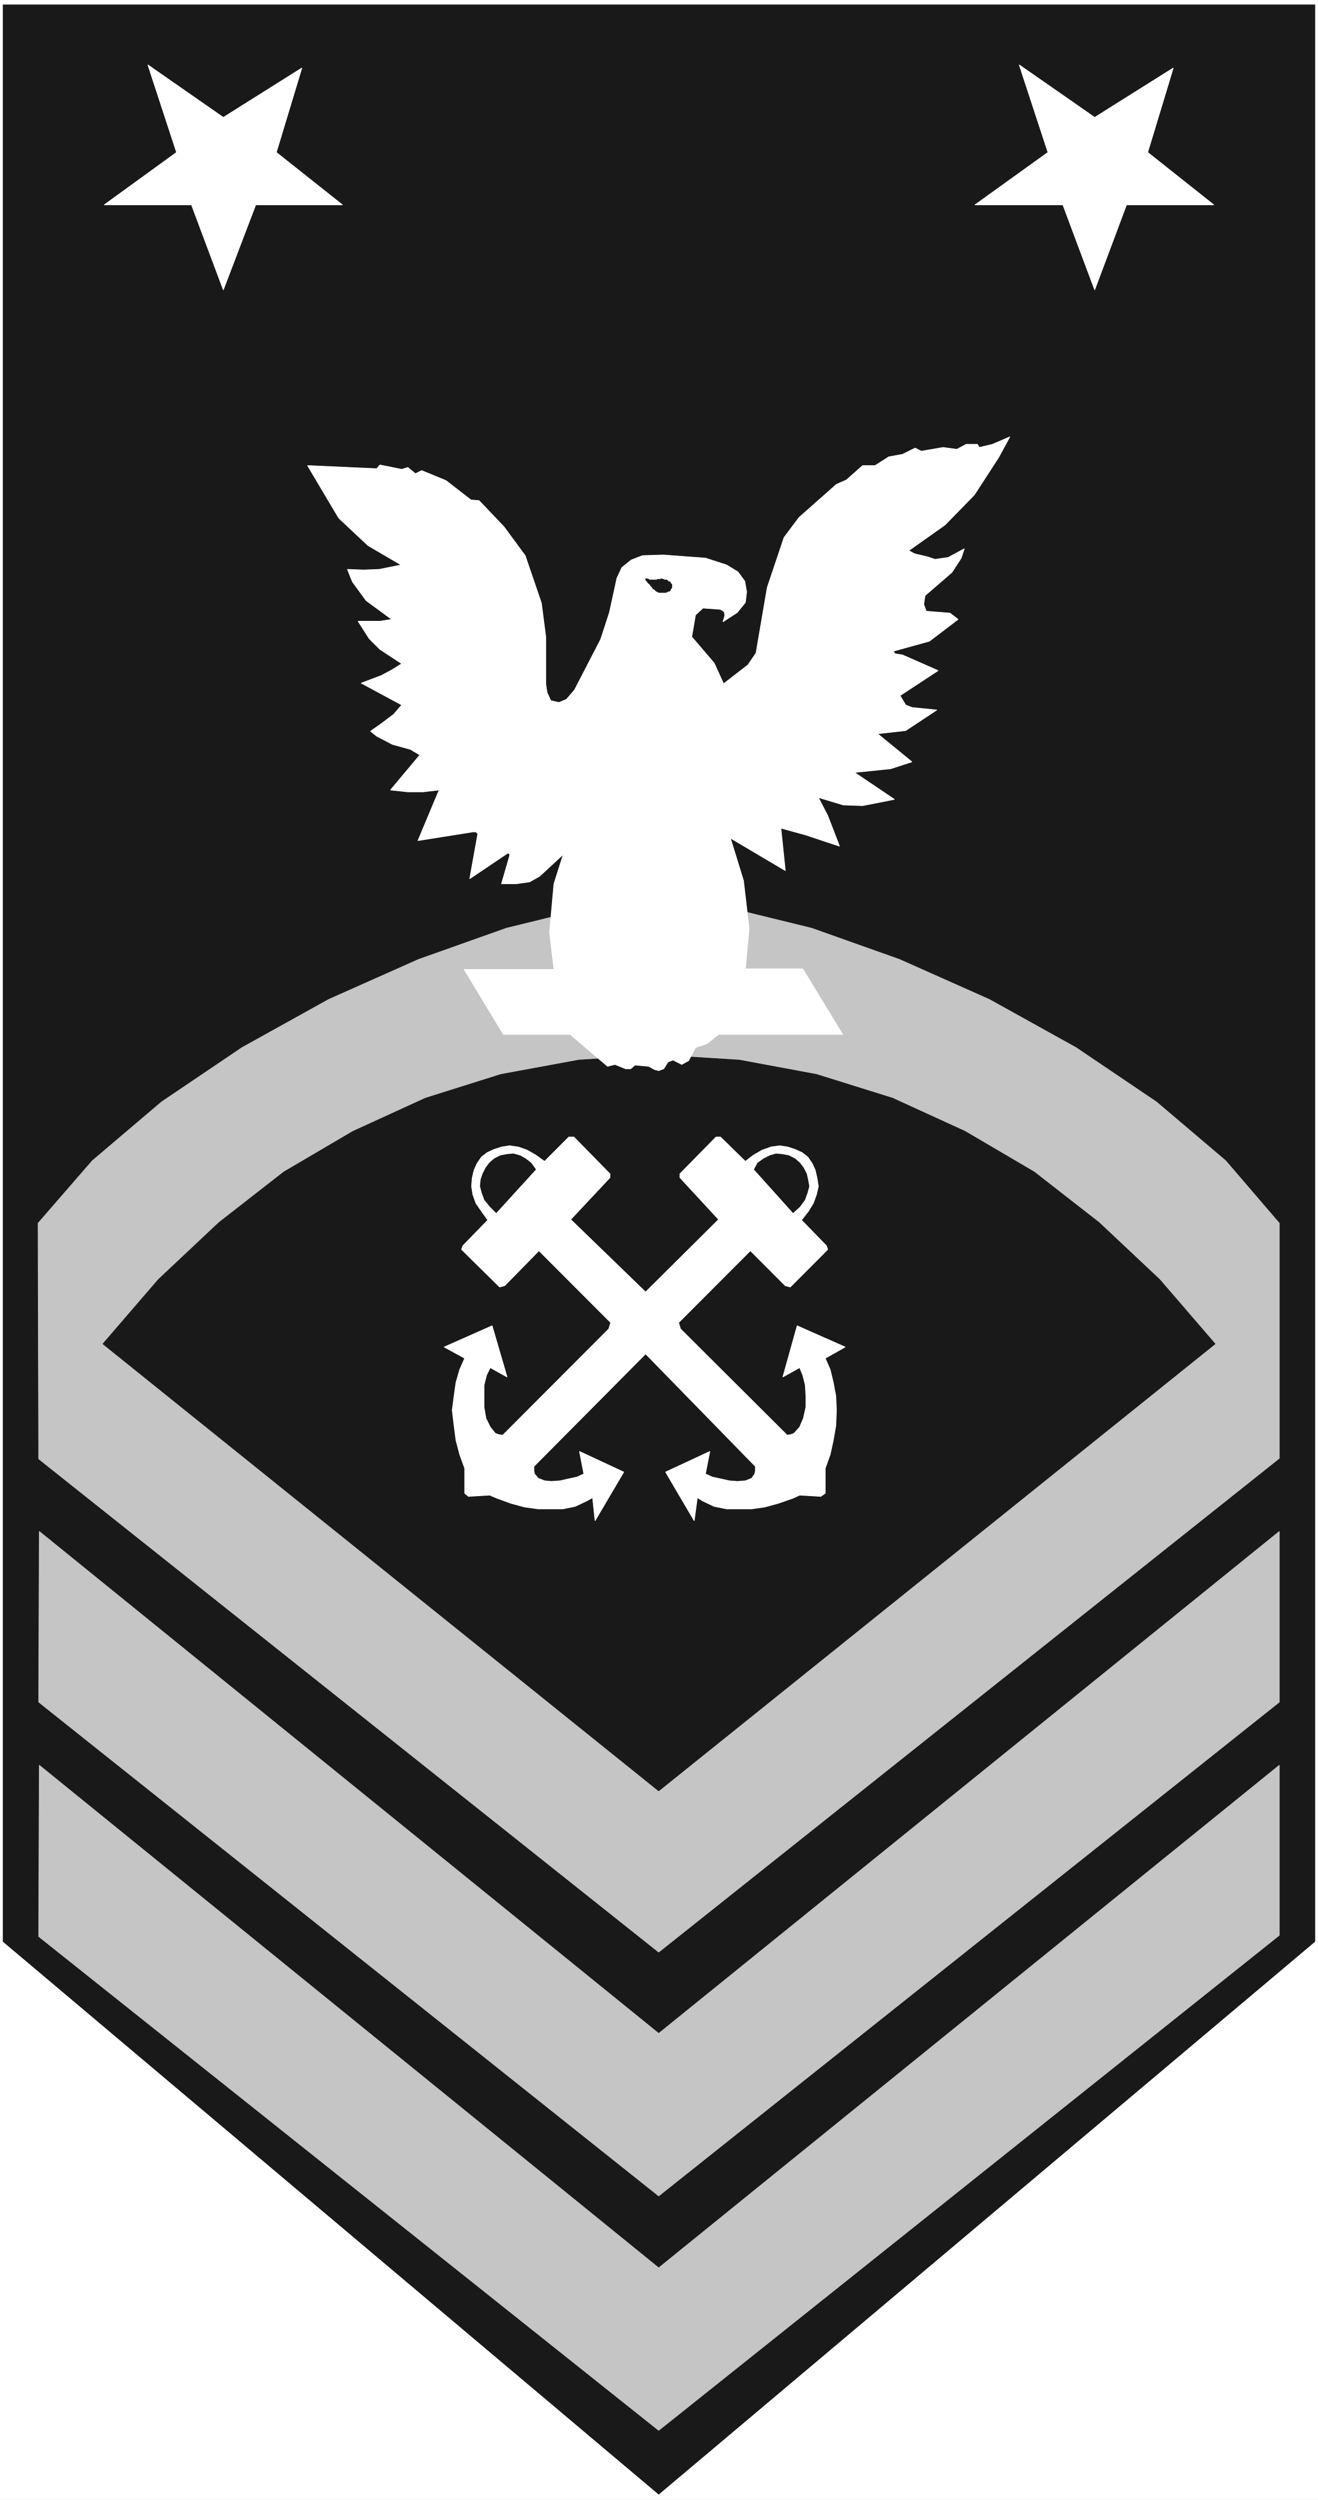
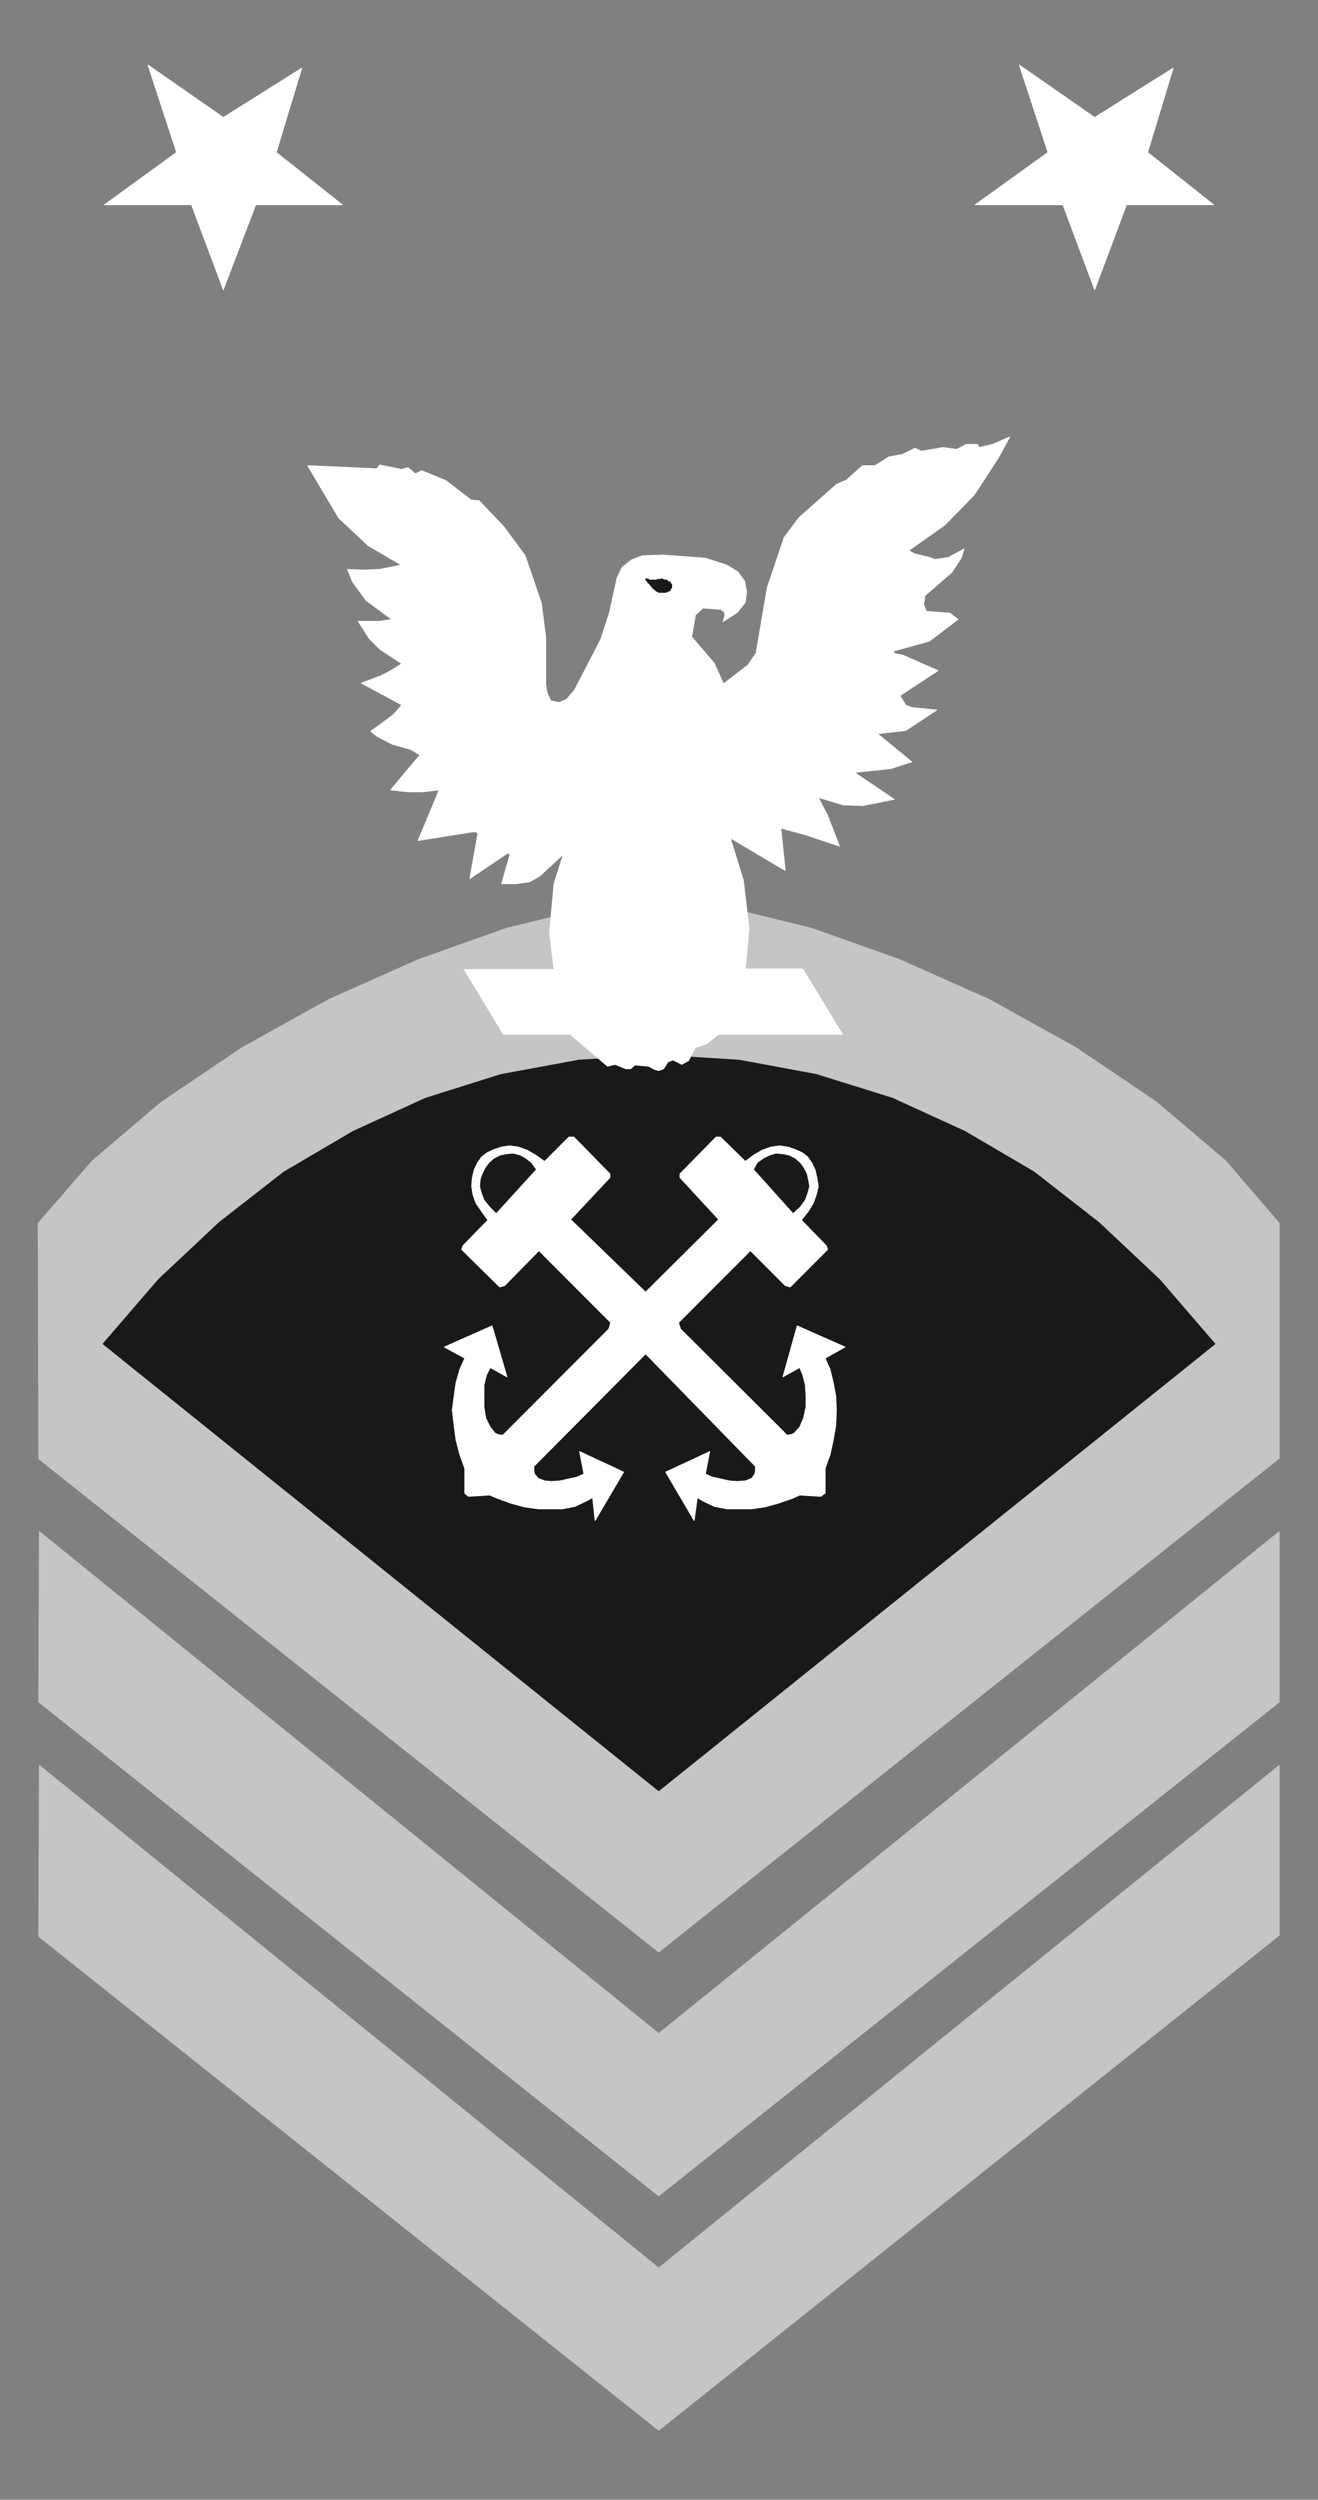
<svg xmlns="http://www.w3.org/2000/svg" width="2104.839" height="3989.578" viewBox="0 0 1578.629 2992.184">
  <rect x="0" y="0" width="1578.629" height="2992.184" fill="#808080" stroke="none" />
  <defs>
    <clipPath id="a">
-       <path d="M0 0h1578.629v2993H0Zm0 0" />
-     </clipPath>
+       </clipPath>
    <clipPath id="b">
-       <path d="M0 0h1578.629v2992.184H0Zm0 0" />
-     </clipPath>
+       </clipPath>
  </defs>
  <g clip-path="url(#a)">
    <path style="fill:#fff;fill-opacity:1;fill-rule:nonzero;stroke:none" d="M0 2992.184h1578.629V-.961H0Zm0 0" />
  </g>
  <g clip-path="url(#b)">
    <path style="fill:#fff;fill-opacity:1;fill-rule:evenodd;stroke:#fff;stroke-width:.14;stroke-linecap:square;stroke-linejoin:bevel;stroke-miterlimit:10;stroke-opacity:1" d="M0 .5h303V575H0Zm0 0" transform="matrix(5.21 0 0 -5.21 0 2994.79)" />
  </g>
-   <path style="fill:#191919;fill-opacity:1;fill-rule:evenodd;stroke:#191919;stroke-width:.14;stroke-linecap:square;stroke-linejoin:bevel;stroke-miterlimit:10;stroke-opacity:1" d="M302.28 128.76 151.43 1.79.72 128.76v444.95h301.56zm0 0" transform="matrix(5.21 0 0 -5.21 0 2994.79)" />
  <path style="fill:#c5c5c5;fill-opacity:1;fill-rule:evenodd;stroke:#c5c5c5;stroke-width:.14;stroke-linecap:square;stroke-linejoin:bevel;stroke-miterlimit:10;stroke-opacity:1" d="M294.11 239.78 151.43 126.32 8.89 239.64l-.14 54.14 12.47 14.36 15.92 13.51 18.5 12.49 19.93 11.06 20.65 9.19 20.22 7.18 18.78 4.6 16.21 1.58 16.35-1.58 18.78-4.6 20.22-7.18 20.65-9.19 19.93-11.06 18.5-12.49 15.92-13.51 12.33-14.36zm0 0" transform="matrix(5.21 0 0 -5.21 0 2994.79)" />
-   <path style="fill:#191919;fill-opacity:1;fill-rule:evenodd;stroke:#191919;stroke-width:.14;stroke-linecap:square;stroke-linejoin:bevel;stroke-miterlimit:10;stroke-opacity:1" d="m23.66 266.06 12.76 14.8 13.91 13.07 14.92 11.63 15.91 9.34 16.64 7.61 17.35 5.46 17.92 3.3 18.36 1.15 18.5-1.15 17.78-3.3 17.49-5.46 16.64-7.61 15.91-9.34 14.92-11.63 13.91-13.07 12.76-14.8-127.91-102.69Zm0 0" transform="matrix(5.21 0 0 -5.21 0 2994.79)" />
+   <path style="fill:#191919;fill-opacity:1;fill-rule:evenodd;stroke:#191919;stroke-width:.14;stroke-linecap:square;stroke-linejoin:bevel;stroke-miterlimit:10;stroke-opacity:1" d="m23.66 266.06 12.76 14.8 13.91 13.07 14.92 11.63 15.91 9.34 16.64 7.61 17.35 5.46 17.92 3.3 18.36 1.15 18.5-1.15 17.78-3.3 17.49-5.46 16.64-7.61 15.91-9.34 14.92-11.63 13.91-13.07 12.76-14.8-127.91-102.69Z" transform="matrix(5.21 0 0 -5.21 0 2994.79)" />
  <path style="fill:#c5c5c5;fill-opacity:1;fill-rule:evenodd;stroke:#c5c5c5;stroke-width:.14;stroke-linecap:square;stroke-linejoin:bevel;stroke-miterlimit:10;stroke-opacity:1" d="m9.03 222.98-.14-39.21L151.43 70.3l142.68 113.47v39.21L151.43 107.64Zm0 0" transform="matrix(5.21 0 0 -5.21 0 2994.79)" />
  <path style="fill:#c5c5c5;fill-opacity:1;fill-rule:evenodd;stroke:#c5c5c5;stroke-width:.14;stroke-linecap:square;stroke-linejoin:bevel;stroke-miterlimit:10;stroke-opacity:1" d="m9.03 169.26-.14-39.35L151.43 16.44l142.68 113.75v39.07L151.43 53.78Zm0 0" transform="matrix(5.21 0 0 -5.21 0 2994.79)" />
  <path style="fill:#fff;fill-opacity:1;fill-rule:evenodd;stroke:#fff;stroke-width:.14;stroke-linecap:square;stroke-linejoin:bevel;stroke-miterlimit:10;stroke-opacity:1" d="m63.53 539.81 15.2-12.06H58.79l-7.45-19.54-7.32 19.54H23.95l16.63 12.06-6.59 20.11 17.35-12.07L69.4 559.2zm200.32 0 15.2-12.06h-20.07l-7.32-19.54-7.31 19.54h-20.22l16.78 12.06-6.6 20.11 17.35-12.07 18.07 11.35zm-38.71-67.79-.43.72h-2.59l-2.15-1.15-3.15.43-5.02-.86-1.43.72-2.87-1.44-3.16-.57-3.15-2.01h-2.87l-3.73-3.31-2.29-1-8.61-7.62-3.44-4.59-3.87-11.49-2.58-15.08-1.87-2.73-5.59-4.31-2.15 4.74-5.16 6.03.86 5.03 1.72 1.58 4.02-.29.86-.57.14-.86-.43-1.44 3.3 2.15 1.86 2.3.29 2.44-.43 2.45-1.58 2.15-2.58 1.58-4.88 1.58-9.75.72-4.73-.15-2.58-1-2.15-1.73-1.15-2.44-1.72-7.9-2.01-6.17-6.02-11.64-1.86-2.15-1.72-.72-1.87.43-.86 1.87-.29 2.01v10.77l-1 7.76-3.73 10.91-4.87 6.61-5.74 6.03-1.86.15-5.74 4.45-5.59 2.3-1.44-.72-1.72 1.43-1.43-.43-5.02 1.01-.72-.86-15.91.72 7.17-12.07 6.74-6.32 7.6-4.45-5.02-1.01-3.59-.14-3.73.14 1.15-2.87 3.15-4.31 5.88-4.31-2.72-.43h-5.02l2.58-4.02 2.44-2.44 5.02-3.3-2.3-1.44-2.43-1.29-4.59-1.73 9.32-5.02-1.87-2.16-2.86-2.15-2.44-1.72 1.43-1.15 3.59-1.87 4.16-1.15 2.15-1.29-6.74-8.05 4.01-.43h3.44l3.73.43-4.87-11.63 12.62 2.01h.71l.43-.43-1.86-10.34 8.75 5.89.43-.15v-.43l-1.87-6.46h3.44l3.02.43 2.29 1.29 5.45 5.03-2.15-6.75-1.01-11.2 1.01-8.48h-20.65l9.03-14.93h15.35l8.6-7.33 1.72.43 2.44-1h1.15l1 .86 3.15-.29 1.3-.72 1-.28 1.15.43 1 1.58 1.15.43 2-1.01 1.58.86 1.58 3.02 2.58.86 2.73 2.16h28.53l-9.18 15.08h-13.19l.86 9.19-1.29 11.06-3.01 9.77 12.62-7.47-1.01 9.76 5.74-1.58 7.74-2.58-2.72 7.04-2.15 4.16 5.73-1.72 4.45-.15 7.31 1.44-9.17 6.18 8.31.86 4.88 1.58-7.89 6.46 6.45.72 7.17 4.74-5.73.57-1.44.58-1.29 2.15 8.75 5.75-8.17 3.59-1.72.28-.43.58 8.31 2.3 6.6 5.02-1.86 1.44-5.45.43-.58 1.58.29 2.01 6.17 5.32 2.15 3.3.71 2.15-3.72-2.01-3.02-.43-1.72.58-3.01.71-1.29.72 8.32 5.89 6.74 6.9 5.59 8.61 2.58 4.74-4.01-1.72zm0 0" transform="matrix(5.21 0 0 -5.21 0 2994.79)" />
  <path style="fill:#191919;fill-opacity:1;fill-rule:evenodd;stroke:#191919;stroke-width:.14;stroke-linecap:square;stroke-linejoin:bevel;stroke-miterlimit:10;stroke-opacity:1" d="m152 441.86-.14-.14h-.72l-.14-.15h-1.72l-.15.15-.43.14h-.28v-.14l.14-.29.29-.29.14-.29.29-.14.28-.43.29-.29.29-.43.29-.14.43-.43.43-.15.14-.14h1.58l.43.14.14.15h.29l.28.28v.29h.15l.14.29v.72l-.14.14h-.15v.29l-.14.14h-.29l-.14.15-.14.14-.15.14h-.57l-.14.15h-.15zm0 0" transform="matrix(5.21 0 0 -5.21 0 2994.79)" />
  <path style="fill:#fff;fill-opacity:1;fill-rule:evenodd;stroke:#fff;stroke-width:.14;stroke-linecap:square;stroke-linejoin:bevel;stroke-miterlimit:10;stroke-opacity:1" d="m148.42 263.76 25.24-25.85v-1l-.15-.72-.71-1.01-1.44-.57-1.86-.14-1.87.14-1.86.43-2.01.43-1.58.72 1.01 5.17-10.18-4.74 6.59-11.2.72 5.31 1.15-.72 2.72-1.29 2.87-.57h5.74l3.01.43 3.15.86 3.3 1.15 1.58.72 4.87-.29 1.01.72v5.74l1.14 3.16.72 3.3.57 3.31.15 3.59-.15 3.3-.57 3.02-.72 3.01-1.14 2.59 4.59 2.58-11.05 4.89-3.29-11.78 3.87 2.15.71-1.72.58-2.3.14-2.58v-2.44l-.57-2.59-.86-2.01-1.29-1.44-.72-.28-.86-.15-24.52 24.42-.43 1.44 16.49 16.51 8.03-8.04 1.15-.29 8.6 8.62-.29.86-5.73 5.89-2.01 1.58-9.03 10.05.86 1.58 1.43 1.01 1.43.72 1.44.43 1.58-.15 1.43-.28 1.43-.72 1.15-1.01.86-1.15.72-1.43.28-1.29.29-1.58-.43-1.58-.57-1.58-1.15-1.58-1.58-1.44 1.87-1.58 1.57 2.01 1.15 1.87.72 2.01.43 1.87-.29 1.86-.43 1.87-.72 1.58-1 1.44-1.29 1-1.58.72-1.72.57-1.86.29-2.01-.29-2.01-.71-2-1.15-1.87-1.44-5.73 5.6h-1.01l-8.32-8.47v-.86l8.9-9.63-16.78-16.66-17.21 16.66 9.03 9.63v.86l-8.31 8.47h-1.15l-5.59-5.6-2.01 1.44-2.01 1.15-2.01.71-2 .29-1.87-.29-1.72-.57-1.58-.72-1.29-1-1-1.44-.72-1.58-.43-1.87-.14-1.86.29-1.87.71-2.01 1.29-1.87 1.44-2.01 1.86 1.58-1.43 1.44-1.29 1.58-.58 1.58-.43 1.58.15 1.58.43 1.29.71 1.43.86 1.15 1.15 1.01 1.44.72 1.43.28 1.58.15 1.57-.43 1.29-.72 1.3-1.01 1.14-1.58-9.17-10.05-2.01-1.58-5.74-5.89-.29-.86 8.75-8.62 1.15.29 7.89 8.04 16.49-16.51-.43-1.44-24.38-24.42-1 .15-.72.28-1.15 1.44-1 2.01-.43 2.59v5.02l.57 2.3.86 1.72 3.87-2.15-3.44 11.78-11.04-4.89 4.73-2.58-1.15-2.59-.86-3.01-.43-3.02-.43-3.3.43-3.59.43-3.31.86-3.3 1.15-3.16v-5.74l.86-.72 4.88.29 1.72-.72 3.15-1.15 3.16-.86 3.15-.43h5.6l2.86.57 2.73 1.29 1.29.72.57-5.31 6.6 11.2-10.18 4.74 1-5.17-1.58-.72-2-.43-1.87-.43-2.01-.14-1.57.14-1.44.57-.86 1.01-.14.72v1zm0 0" transform="matrix(5.21 0 0 -5.21 0 2994.79)" />
</svg>